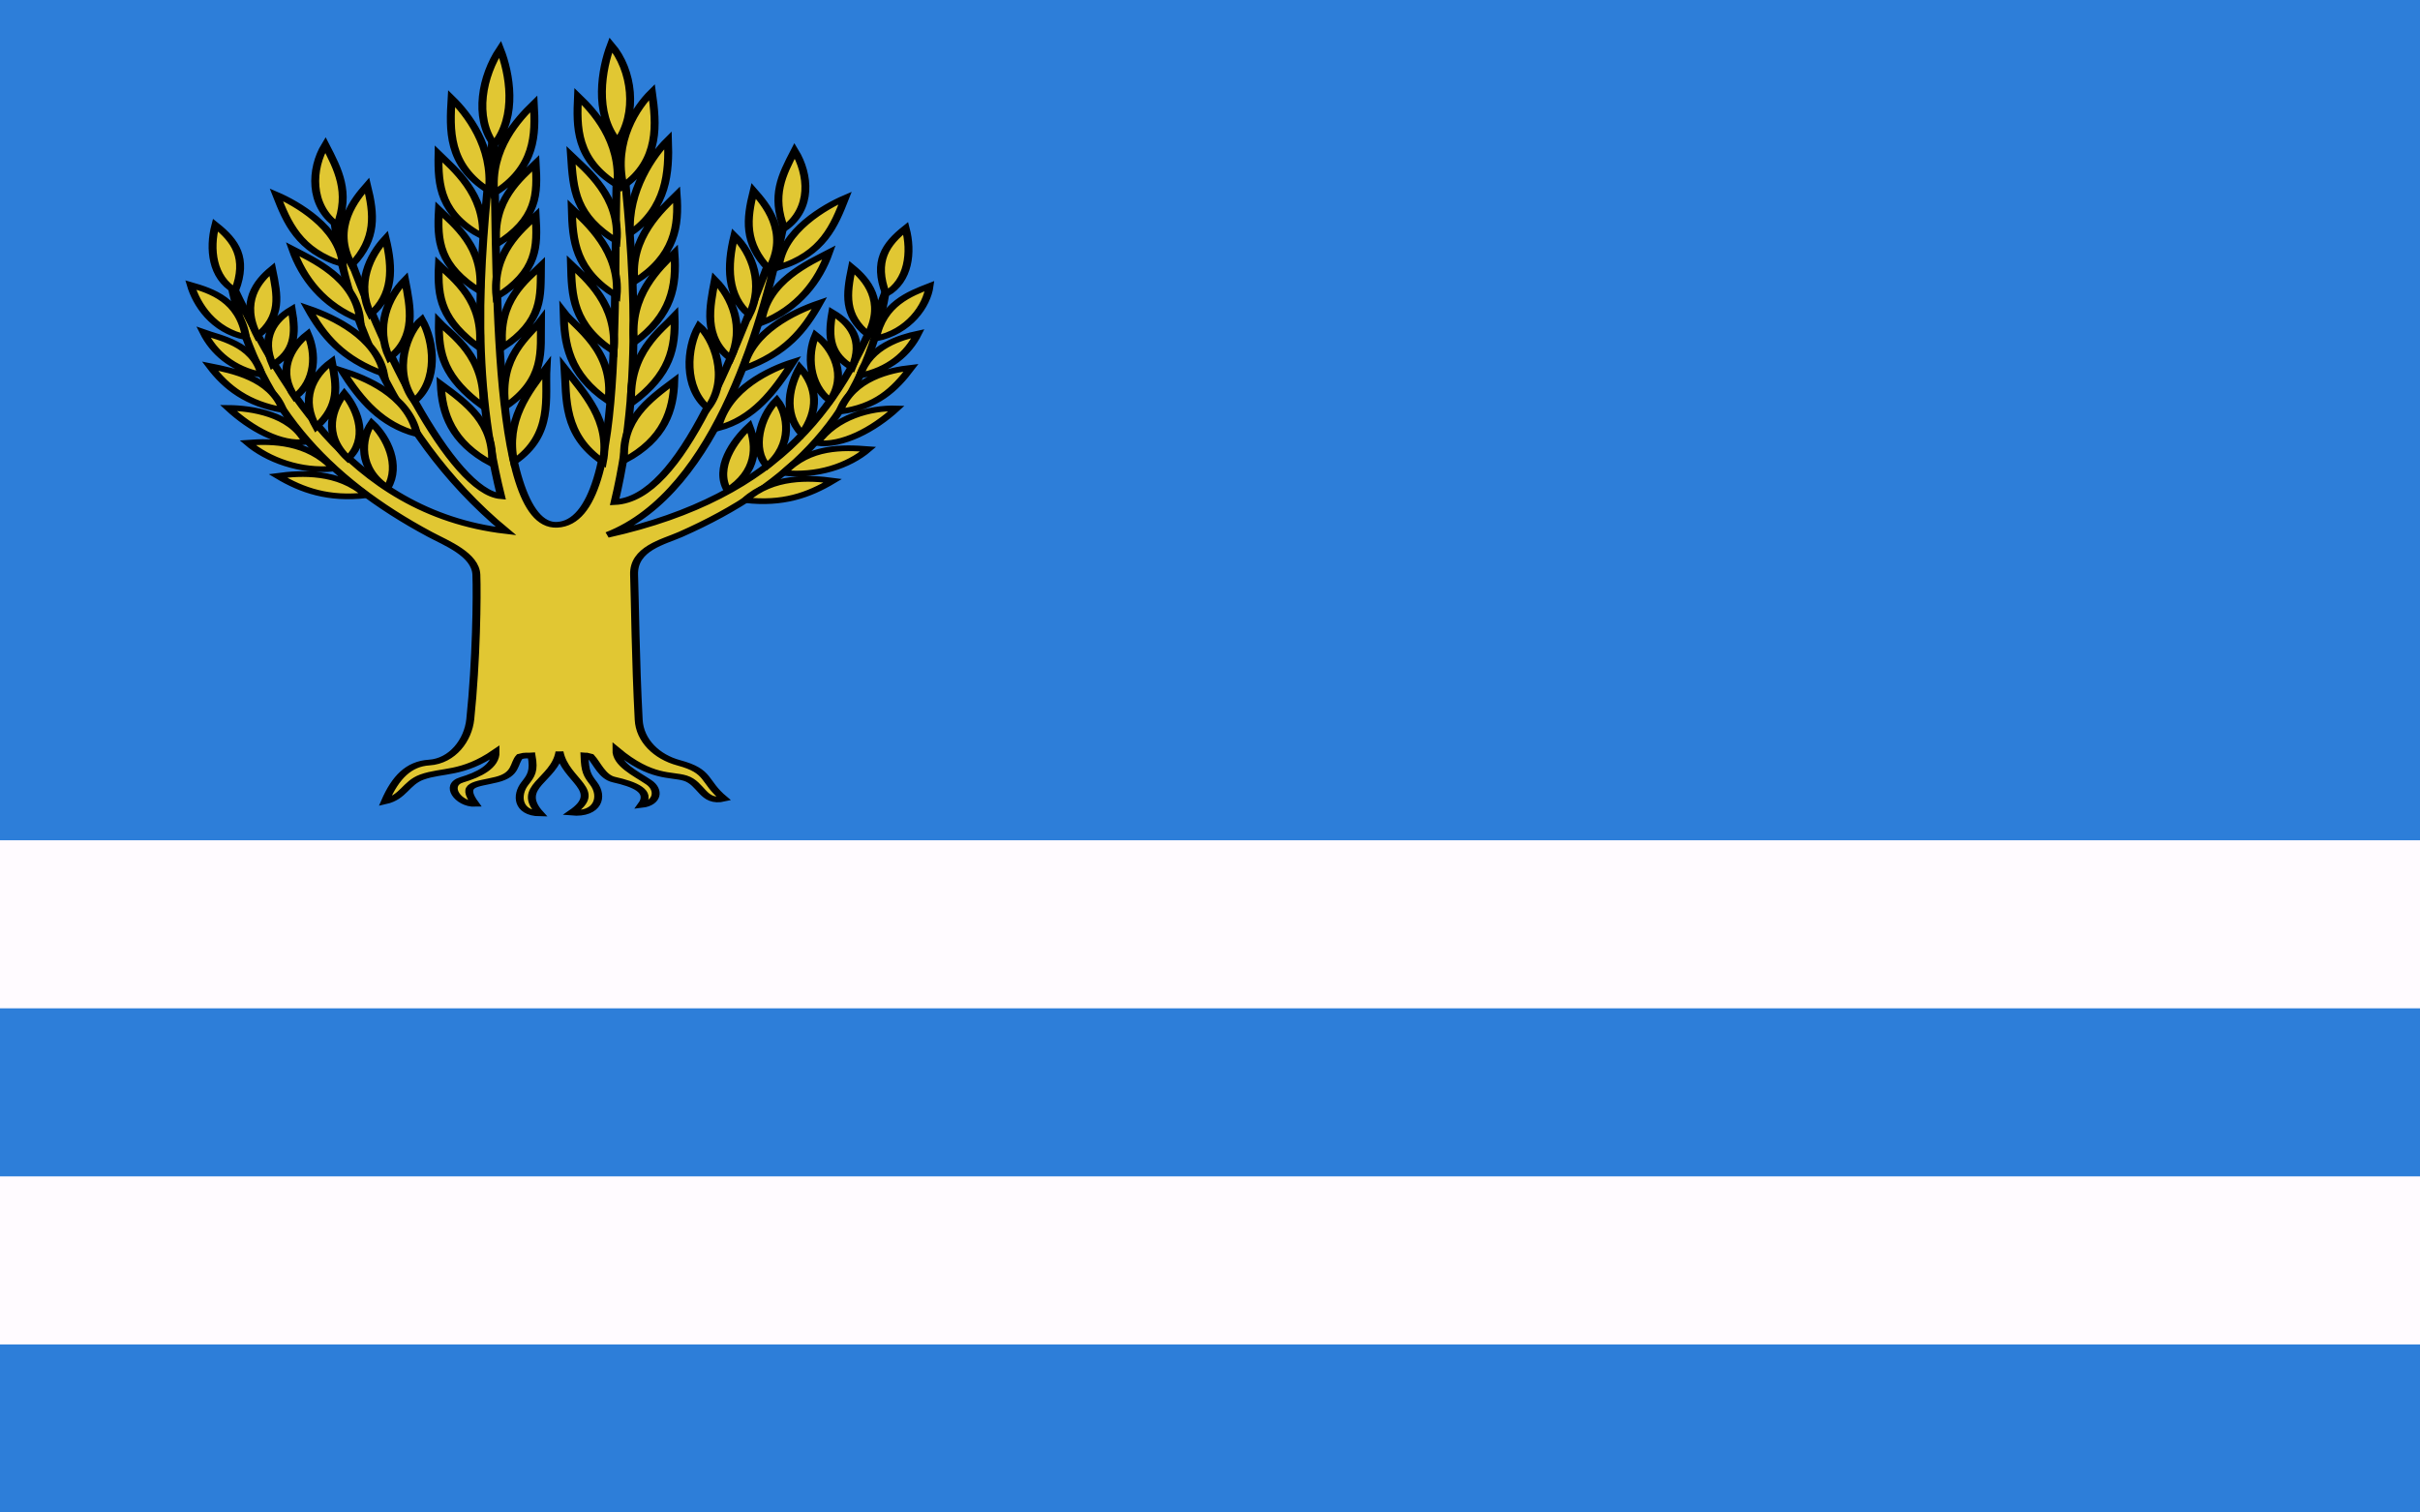
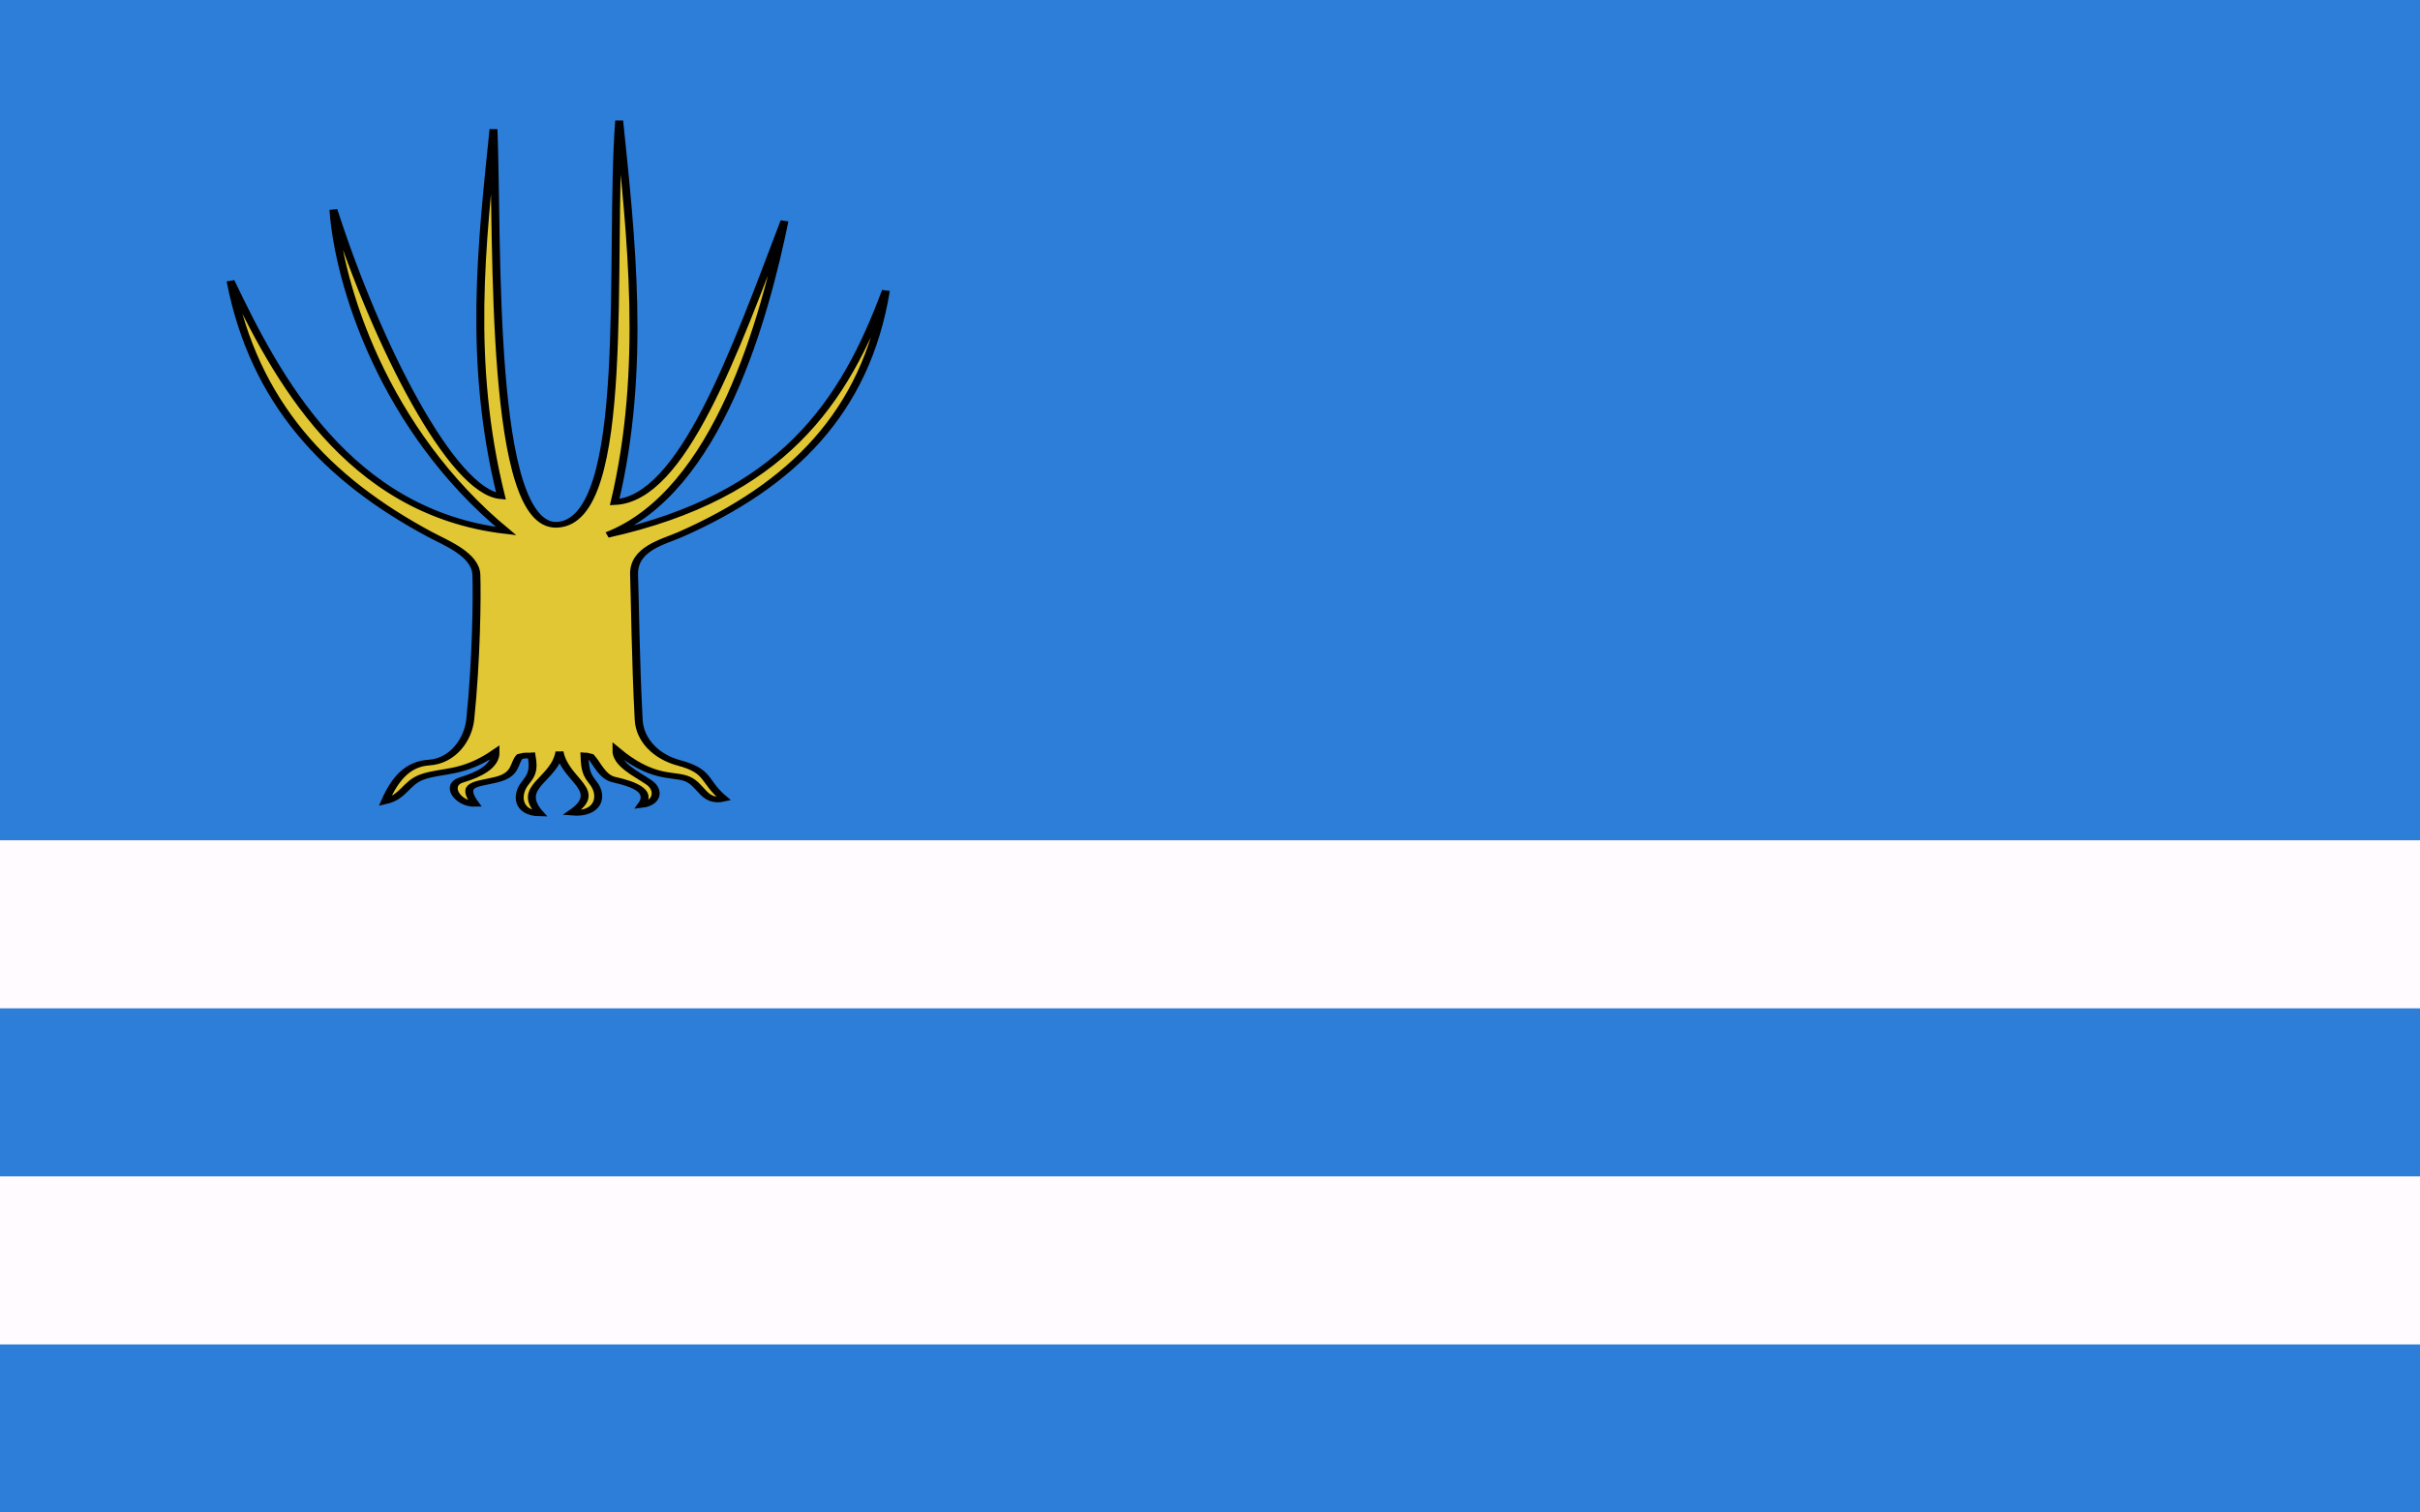
<svg xmlns="http://www.w3.org/2000/svg" version="1.0" width="720" height="450" id="svg2">
  <rect width="100%" height="100%" fill="#333333" stroke="none" />
  <defs id="defs4" />
-   <path d="M 544.77,-309.921 L 1137.31,-309.921 L 1137.31,69.706 C 1137.31,487.436 544.77,487.447 544.77,69.706 L 544.77,-309.921 z" id="path2899" style="fill:none;fill-opacity:1;fill-rule:evenodd;stroke:none;stroke-width:7;stroke-linecap:round;stroke-linejoin:round;marker:none;marker-start:none;marker-mid:none;marker-end:none;stroke-miterlimit:4;stroke-dasharray:none;stroke-dashoffset:0;stroke-opacity:1;visibility:visible;display:inline;overflow:visible;enable-background:accumulate" />
  <g transform="translate(457.808,-472.54)" id="layer1" />
  <rect width="720" height="450" x="0" y="0" id="rect2314" style="opacity:1;fill:#2d7ed9;fill-opacity:1;fill-rule:evenodd;stroke:none;stroke-width:2;stroke-linecap:round;stroke-linejoin:round;marker:none;marker-start:none;marker-mid:none;marker-end:none;stroke-miterlimit:4;stroke-dasharray:none;stroke-dashoffset:0;stroke-opacity:1;visibility:visible;display:inline;overflow:visible;enable-background:accumulate" />
  <rect width="720" height="50" x="0" y="350" id="rect2316" style="opacity:1;fill:#fffbff;fill-opacity:1;fill-rule:evenodd;stroke:none;stroke-width:2;stroke-linecap:round;stroke-linejoin:round;marker:none;marker-start:none;marker-mid:none;marker-end:none;stroke-miterlimit:4;stroke-dasharray:none;stroke-dashoffset:0;stroke-opacity:1;visibility:visible;display:inline;overflow:visible;enable-background:accumulate" />
  <rect width="720" height="50" x="0" y="250" id="rect2895" style="opacity:1;fill:#fffbff;fill-opacity:1;fill-rule:evenodd;stroke:none;stroke-width:2;stroke-linecap:round;stroke-linejoin:round;marker:none;marker-start:none;marker-mid:none;marker-end:none;stroke-miterlimit:4;stroke-dasharray:none;stroke-dashoffset:0;stroke-opacity:1;visibility:visible;display:inline;overflow:visible;enable-background:accumulate" />
  <g transform="matrix(0.744,0,0,0.535,-462.748,42.408)" id="g2907">
    <path d="M 844.745,212.579 C 874.917,210.547 865.454,63.319 869.58,-12.157 C 874.251,51.528 880.524,125.527 867.769,199.971 C 894.749,198.214 915.547,117.411 935.69,43.638 C 927.943,95.946 909.322,194.102 864.892,218.179 C 934.978,196.523 959.655,144.532 976.234,82.375 C 968.26,150.113 938.459,190.689 894.089,217.946 C 887.363,222.078 875.175,225.706 875.54,240.37 C 875.904,255.036 876.121,287.779 877.381,321.019 C 877.819,332.592 884.569,341.651 893.406,344.957 C 906.093,349.704 903.062,355.198 911.473,364.896 C 903,367.654 902.597,356.318 895.981,353.477 C 890.231,351.007 882.429,353.938 868.45,337.736 C 868.354,345.889 876.082,350.751 881.431,355.773 C 885.771,359.847 885.088,367.353 878.53,368.387 C 882.642,360.716 875.821,356.901 867.454,354.279 C 862.765,352.81 860.741,345.249 858.221,341.49 C 855.746,340.507 857.388,341.086 855.703,340.893 C 855.91,349.888 856.789,351.818 859.304,356.364 C 863.334,363.648 861.193,373.993 850.566,372.661 C 863.754,360.159 848.027,355.107 845.711,338.805 C 843.774,354.654 828.016,358.139 837.894,373.108 C 828.788,372.959 828.292,362.792 831.841,356.513 C 834.397,351.99 835.683,349.59 834.547,340.893 C 832.862,341.086 832.266,340.507 829.792,341.49 C 827.272,345.249 828.678,351.468 820.559,354.279 C 812.274,357.149 805.968,356.391 812.018,367.79 C 805.162,368.099 799.706,357.312 806.582,354.431 C 813.348,351.595 820.255,347.082 820.159,338.929 C 806.777,351.701 798.826,348.77 790.689,352.881 C 784.263,356.127 783.372,364.074 775.943,366.388 C 780.178,352.812 785.5,345.527 793.563,344.808 C 802.961,343.97 809.168,332.27 810.036,320.721 C 812.489,288.078 812.784,251.827 812.473,240.37 C 812.166,229.061 800.254,222.662 793.924,217.946 C 752.537,187.109 723.631,144.744 714.166,77.006 C 732.236,129.617 760.803,205.834 824.344,216.069 C 775.15,159.484 757.385,78.645 755.306,37.374 C 772.765,112.936 802.809,194.336 822.332,196.69 C 808.98,121.947 814.657,56.301 819.328,-7.384 C 821.067,57.95 817.563,214.396 844.745,212.579 z" id="path2913" style="fill:#e1c733;fill-opacity:1;fill-rule:evenodd;stroke:#000000;stroke-width:3.171;stroke-linecap:butt;stroke-linejoin:miter;stroke-miterlimit:4;stroke-dasharray:none;stroke-opacity:1" />
-     <path d="M 827.537,177.58 C 824.036,154.765 832.948,139.032 840.512,125.231 C 839.871,141.947 843.366,162.469 827.537,177.58 z M 824.107,146.856 C 821.212,118.751 833.516,107.765 838.275,98.981 C 838.108,116.471 840.203,131.351 824.107,146.856 z M 822.913,114.045 C 820.867,88.028 832.14,76.892 838.275,68.556 C 838.108,86.046 839.308,98.987 822.913,114.045 z M 820.527,85.856 C 818.629,61.48 830.052,49.151 836.187,40.815 C 836.915,58.006 837.071,71.544 820.527,85.856 z M 820.527,56.624 C 818.629,32.248 830.052,19.919 836.187,11.583 C 836.915,28.774 837.071,42.312 820.527,56.624 z M 819.632,28.138 C 817.735,3.761 829.306,-13.191 835.441,-21.527 C 836.169,-4.336 836.176,13.826 819.632,28.138 z M 818.679,178.624 C 819.794,156.257 808.793,145.147 798.246,134.328 C 798.738,150.448 802.402,166.645 818.679,178.624 z M 815.248,146.856 C 816.353,118.9 802.707,107.318 797.5,99.727 C 797.22,117.664 799.45,130.755 815.248,146.856 z M 813.757,114.194 C 815.804,88.177 803.636,76.296 797.5,67.959 C 796.773,86.642 798.555,98.838 813.757,114.194 z M 813.906,82.724 C 815.804,58.348 803.636,45.721 797.5,37.385 C 796.773,54.576 797.362,68.412 813.906,82.724 z M 815.099,52.299 C 815.953,28.668 803.487,14.699 797.351,6.363 C 797.071,24.3 798.108,39.926 815.099,52.299 z M 817.486,26.795 C 819.383,2.419 808.707,-16.174 802.571,-24.51 C 801.844,-7.319 800.942,12.483 817.486,26.795 z M 819.574,1.142 C 828.928,-14.584 825.709,-38.695 821.96,-51.953 C 814.968,-37.297 811.382,-14.213 819.574,1.142 z M 787.721,143.769 C 778.585,126.908 784.987,104.976 790.64,98.378 C 795.659,110.706 797.371,132.373 787.721,143.769 z M 777.684,119.747 C 771.974,102.632 776.964,86.325 783.96,76.446 C 786.051,91.673 788.714,108.062 777.684,119.747 z M 770.209,95.434 C 764.202,78.617 769.938,62.758 776.187,53.326 C 779.174,70.343 779.151,84.942 770.209,95.434 z M 762.658,68.016 C 754.115,47.321 764.467,30.812 768.778,23.916 C 771.615,39.889 772.645,53.347 762.658,68.016 z M 788.718,162.185 C 785.193,140.206 767.587,130.693 758.651,126.77 C 766.383,143.591 774.476,156.824 788.718,162.185 z M 775.506,128.716 C 772.626,108.511 755.552,97.155 745.125,92.188 C 751.237,107.409 758.667,120.347 775.506,128.716 z M 765.989,98.525 C 764.252,75.41 746.398,64.763 738.954,59.348 C 742.964,75.084 751.126,90.493 765.989,98.525 z M 759.013,67.644 C 757.774,47.291 740.072,33.558 732.479,29.038 C 736.801,44.259 741.28,60.17 759.013,67.644 z M 756.82,45.97 C 761.967,27.623 757.184,15.018 752.087,1.305 C 746.345,14.423 745.672,35.054 756.82,45.97 z M 863.068,177.58 C 866.334,154.765 855.47,139.33 847.763,125.529 C 848.577,142.245 847.083,162.469 863.068,177.58 z M 865.287,143.874 C 867.892,115.768 852.193,102.993 847.343,94.209 C 847.691,111.698 849.03,128.368 865.287,143.874 z M 867.335,116.133 C 869.114,90.116 856.533,75.997 850.311,67.661 C 850.659,85.151 850.785,101.075 867.335,116.133 z M 868.536,85.26 C 870.182,60.883 856.843,44.975 850.622,36.639 C 850.966,54.725 851.844,70.948 868.536,85.26 z M 868.533,54.834 C 870.179,30.458 856.542,15.445 850.321,7.108 C 851.262,26.686 851.841,40.522 868.533,54.834 z M 868.836,23.663 C 870.482,-0.713 859.333,-17.367 853.111,-25.703 C 852.561,-8.512 852.144,9.351 868.836,23.663 z M 871.638,176.834 C 870.293,154.467 881.179,143.357 891.615,132.539 C 891.288,148.659 887.791,164.855 871.638,176.834 z M 874.443,145.067 C 873.05,117.111 886.577,104.037 891.706,96.446 C 892.171,114.383 890.075,128.965 874.443,145.067 z M 875.598,111.211 C 873.283,85.194 885.627,69.733 891.677,61.397 C 892.597,80.08 890.641,95.855 875.598,111.211 z M 875.721,77.355 C 873.572,52.979 886.505,37.369 892.555,29.032 C 893.459,46.224 892.118,63.043 875.721,77.355 z M 873.916,50.509 C 872.819,26.878 883.053,6.944 889.103,-1.393 C 889.568,16.544 888.692,36.346 873.916,50.509 z M 871.267,24.111 C 867.03,-0.564 876.62,-19.753 882.67,-28.09 C 884.469,-10.302 885.874,9.799 871.267,24.111 z M 868.915,-0.647 C 859.398,-16.373 862.667,-41.081 866.28,-54.339 C 874.914,-40.28 876.948,-16.003 868.915,-0.647 z M 904.999,147.647 C 914.135,130.786 907.136,108.555 901.483,101.957 C 896.464,114.286 895.349,136.251 904.999,147.647 z M 914.141,120.046 C 919.851,102.931 914.861,86.325 907.865,76.446 C 905.774,91.673 903.111,108.36 914.141,120.046 z M 921.616,95.732 C 927.623,78.915 922.782,61.564 915.638,51.834 C 912.651,68.851 912.673,85.24 921.616,95.732 z M 929.465,70.402 C 938.008,49.707 927.656,33.795 923.345,26.899 C 920.508,42.872 919.479,55.734 929.465,70.402 z M 909.073,158.904 C 912.597,136.925 930.204,125.921 939.14,121.998 C 931.407,138.818 923.314,153.543 909.073,158.904 z M 919.302,125.733 C 922.181,105.528 939.256,94.172 949.683,89.205 C 943.571,104.426 936.141,117.364 919.302,125.733 z M 926.433,100.315 C 928.169,77.2 946.023,66.552 953.467,61.138 C 949.458,76.874 941.295,92.282 926.433,100.315 z M 933.408,69.434 C 934.647,49.08 952.349,35.348 959.942,30.828 C 955.62,46.049 951.142,61.96 933.408,69.434 z M 935.601,47.76 C 930.454,29.413 934.641,18.3 939.738,4.586 C 945.48,17.704 946.75,36.844 935.601,47.76 z M 928.737,179.853 C 939.123,168.154 937.243,151.259 932.605,143.172 C 925.879,152.488 922.455,170.804 928.737,179.853 z M 942.635,162.014 C 949.471,148.956 949.038,136.12 941.784,125.044 C 938.027,134.579 934.611,150.028 942.635,162.014 z M 962.712,125.154 C 967.546,109.846 961.999,100.521 954.806,94.537 C 952.983,109.059 953.959,117.649 962.712,125.154 z M 969.126,106.866 C 976.071,88.167 968.477,76.169 962.664,69.511 C 960.407,84.696 959.416,96.026 969.126,106.866 z M 948.646,167.112 C 956.042,152.769 969.768,147.391 980.472,147.89 C 971.226,159.739 958.8,168.8 948.646,167.112 z M 957.739,149.647 C 962.632,131.107 977.913,126.538 986.309,125.237 C 979.699,137.426 972.482,147.087 957.739,149.647 z M 965.868,129.588 C 969.52,113.273 982.511,108.205 989.05,106.257 C 985.051,117.403 977.506,126.562 965.868,129.588 z M 972.259,108.996 C 974.796,89.885 985.904,84.022 993.695,79.826 C 992.632,90.83 985.398,105.311 972.259,108.996 z M 976.278,84.196 C 971.269,65.899 976.212,56.469 984.146,47.675 C 986.652,60.936 985.436,76.874 976.278,84.196 z M 953.846,143.59 C 960.942,129.654 955.379,114.954 948.118,107.056 C 944.766,117.846 945.24,134.455 953.846,143.59 z M 919.956,198.859 C 930.838,185.202 945.864,186.345 955.017,188.064 C 945.291,196.172 934.964,201.249 919.956,198.859 z M 912.946,193.469 C 924.808,183.039 924.751,169.069 921.622,157.77 C 915.475,165.679 907.649,181.051 912.946,193.469 z M 935.373,183.732 C 945.504,168.717 959.178,169.445 969.159,170.521 C 961.152,180.069 948.592,185.605 935.373,183.732 z M 761.138,175.677 C 750.752,162.189 755.018,147.679 759.657,139.593 C 765.488,149.505 769.21,165.136 761.138,175.677 z M 748.433,158.137 C 742.194,142.99 746.505,130.154 754.654,121.762 C 756.621,135.474 757.948,146.15 748.433,158.137 z M 731.041,123.663 C 726.207,108.354 731.456,98.731 738.648,92.748 C 740.472,107.269 739.794,116.158 731.041,123.663 z M 724.925,107.462 C 717.98,88.764 724.977,77.064 730.79,70.406 C 733.047,85.59 734.635,96.622 724.925,107.462 z M 744.212,166.515 C 738.307,150.98 722.493,147.689 713.28,147.592 C 722.526,159.441 734.058,168.203 744.212,166.515 z M 735.119,148.752 C 730.525,131.107 714.945,126.837 705.953,124.342 C 712.563,136.531 720.972,145.297 735.119,148.752 z M 726.543,129.141 C 723.487,111.782 709.303,108.503 703.361,105.512 C 707.359,116.657 714.905,126.114 726.543,129.141 z M 720.301,108.251 C 717.913,87.648 706.506,82.531 698.268,79.23 C 700.524,89.936 707.161,104.565 720.301,108.251 z M 715.984,82.407 C 720.992,64.11 716.05,54.679 708.116,45.885 C 705.609,59.146 706.825,75.084 715.984,82.407 z M 739.907,141.502 C 732.811,127.566 737.777,114.358 745.038,106.459 C 748.391,117.25 748.513,132.367 739.907,141.502 z M 768.428,196.174 C 757.546,182.517 742.221,183.66 733.068,185.379 C 742.794,193.487 753.419,198.564 768.428,196.174 z M 776.93,191.978 C 765.067,181.547 766.317,164.594 770.639,155.98 C 776.786,163.889 782.226,179.559 776.93,191.978 z M 755.397,181.346 C 745.266,166.33 730.996,165.866 721.014,166.941 C 729.021,176.489 742.178,183.219 755.397,181.346 z" id="path2980" style="fill:#e1c733;fill-opacity:1;fill-rule:evenodd;stroke:#000000;stroke-width:3.171;stroke-linecap:butt;stroke-linejoin:miter;stroke-miterlimit:4;stroke-dasharray:none;stroke-opacity:1" />
  </g>
</svg>